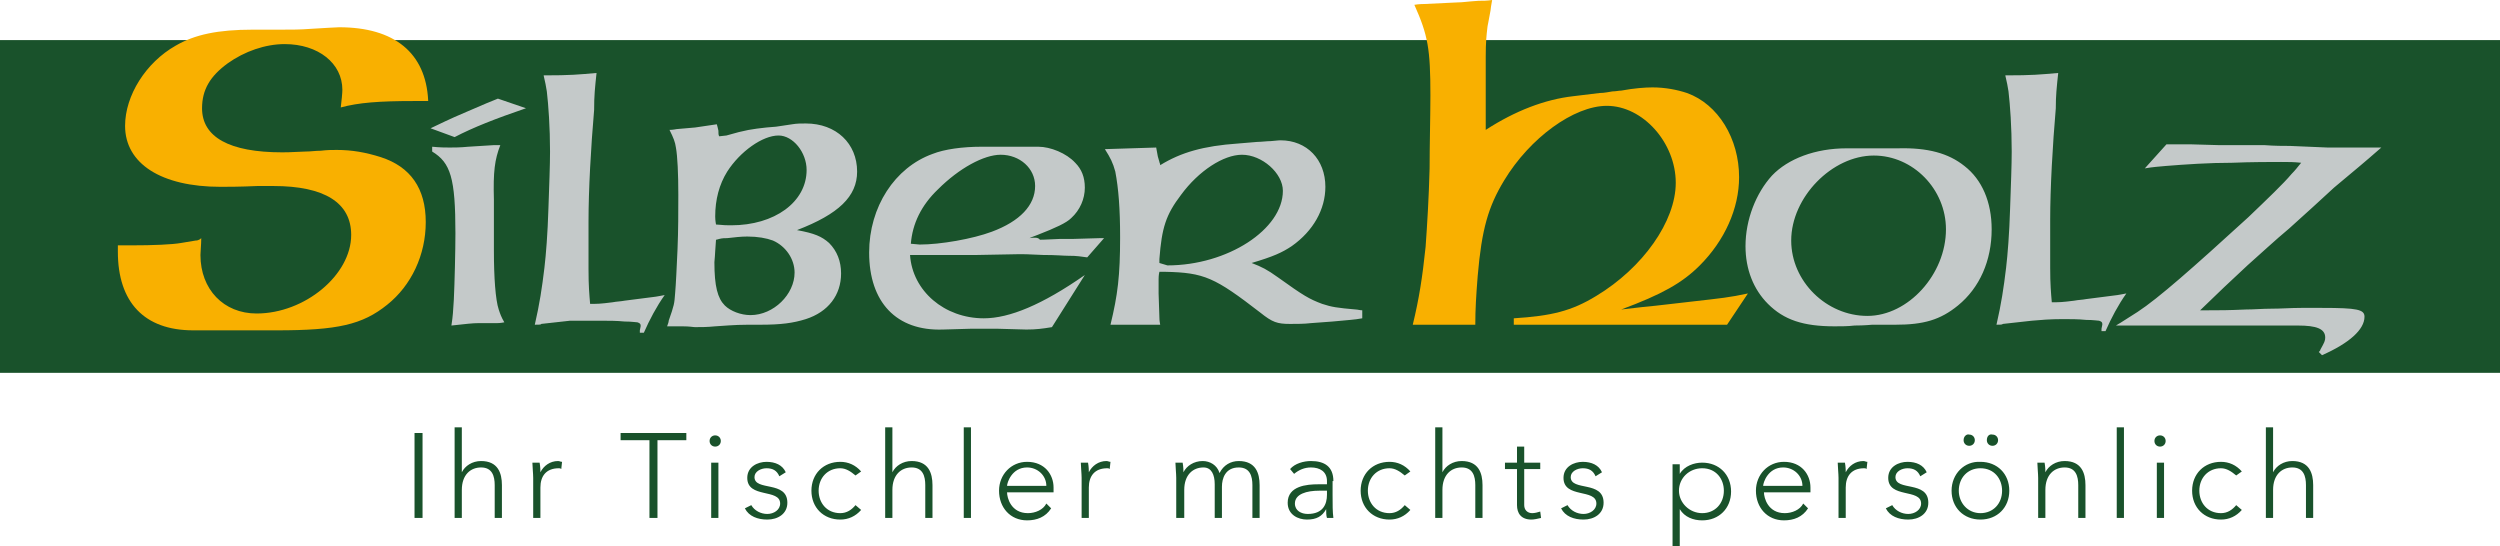
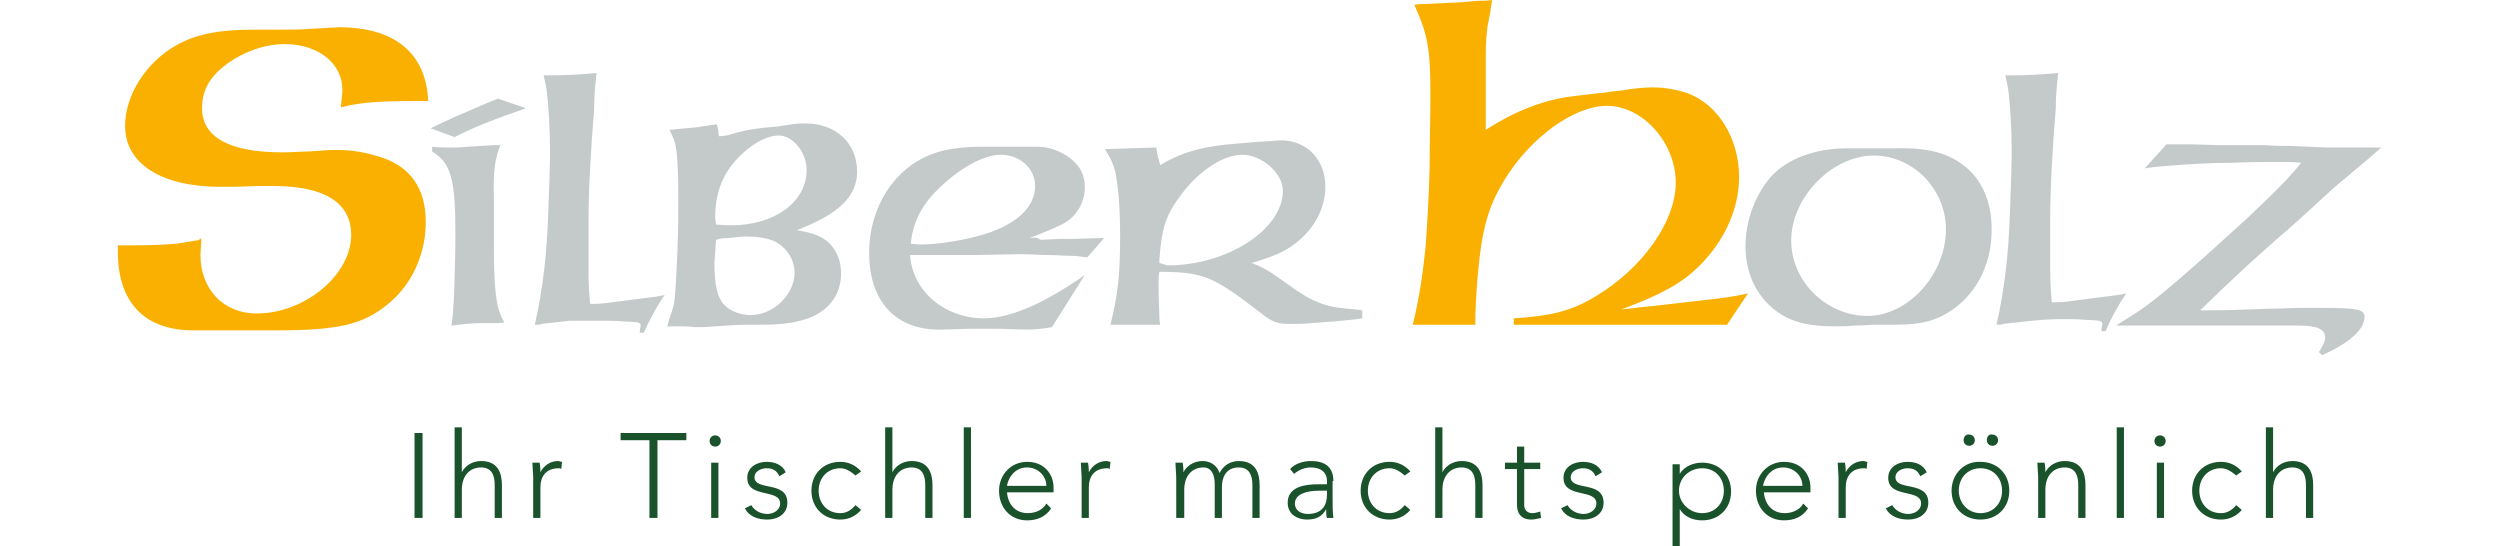
<svg xmlns="http://www.w3.org/2000/svg" version="1.1" id="Ebene_1" x="0px" y="0px" viewBox="0 0 311.8 68.1" style="enable-background:new 0 0 311.8 68.1;" xml:space="preserve">
  <style type="text/css">
	.st0{fill:#19522B;}
	.st1{fill:#F9B000;}
	.st2{fill:#C4C9C9;}
</style>
  <g>
-     <rect x="0" y="5" class="st0" width="311.8" height="41.5" />
    <path class="st1" d="M53.4,12.5c-0.3-5.9-4.2-9.1-11.1-9.1c-0.4,0-1.8,0.1-3.6,0.2c-1.2,0.1-2.4,0.1-3.7,0.1l-3.5,0   c-4.3,0-7.2,0.6-9.6,2c-3.7,2.1-6.3,6.2-6.3,10c0,4.7,4.5,7.6,11.9,7.6c0.8,0,2.4,0,4.6-0.1c0.7,0,1.4,0,2,0c6.4,0,9.7,2.1,9.7,6.1   c0,5-5.8,9.8-11.8,9.8c-4.1,0-7-3-7-7.3c0-0.4,0.1-1.3,0.1-2.1C24.8,30,24.5,30,24.4,30l-1.8,0.3c-1.1,0.2-3.5,0.3-6.2,0.3h-1.7   v0.8c0,6.3,3.3,9.8,9.4,9.8c0.5,0,0.5,0,1.5,0c0.7,0,1.5,0,2.2,0l3.8,0h2.9c7.6,0,10.7-0.7,13.8-3.2c3-2.4,4.8-6.2,4.8-10.3   c0-4.2-1.9-6.9-5.6-8.1c-1.9-0.6-3.6-0.9-5.5-0.9c-0.6,0-1.2,0-2,0.1c-0.7,0-1.2,0.1-1.9,0.1c-1.9,0.1-2.7,0.1-2.9,0.1   c-6.6,0-10-1.9-10-5.5c0-2.3,1-4,3.2-5.6c2.1-1.5,4.7-2.4,7.1-2.4c4.2,0,7.2,2.4,7.2,5.7c0,0.4-0.1,1.4-0.2,2.2   c2.2-0.6,4.8-0.8,9.1-0.8H53.4z" />
    <path class="st2" d="M297,18.4h-0.6l-2.7,0l-3.4,0l-4.7-0.2c-0.8,0-1.9,0-3.2-0.1l-5.7,0l-3.5-0.1l-2.1,0h-0.9l-2.7,3   c1.2-0.2,1.6-0.2,2.6-0.3c2.5-0.2,5.4-0.4,8.3-0.4c2.3-0.1,5-0.1,6.1-0.1c1.1,0,1.5,0,2.5,0.1c-0.5,0.6-0.7,0.9-1.2,1.4   c-1,1.2-3,3.1-5.4,5.4c-6.9,6.3-11.2,10.1-13.8,11.8l-2.2,1.4c0,0-0.2,0.1-0.5,0.3h20.3h2.4c2.3,0,3.4,0.4,3.4,1.5   c0,0.4-0.1,0.6-0.6,1.5c0,0.1-0.1,0.2-0.2,0.3l0.4,0.4c3.4-1.5,5.3-3.2,5.3-4.8c0-0.9-0.9-1.1-5.3-1.1c-0.8,0-1.4,0-2.6,0   c-1.3,0-2.5,0.1-3.8,0.1c-1,0-2.1,0.1-3.1,0.1c-2.2,0.1-3.3,0.1-4.6,0.1l-1.1,0c2.7-2.6,3.2-3.1,5.9-5.6c1.7-1.5,3.4-3.1,5.2-4.6   c2.1-1.9,4-3.6,5.6-5.1C294.2,20.8,294.6,20.5,297,18.4 M256.7,9.1c-2.3,0.2-3.2,0.3-6.6,0.3c0.2,0.9,0.3,1.3,0.4,2   c0.2,1.7,0.4,4.5,0.4,7.5c0,1.7-0.1,4.2-0.2,7.1c-0.1,3.2-0.3,5.7-0.5,7.4c-0.3,2.5-0.6,4.5-1.2,7.1c0.5,0,0.7,0,0.8-0.1l3.6-0.4   c1.1-0.1,2.3-0.2,3.9-0.2c0.9,0,1.9,0,2.9,0.1c0.9,0,1.4,0.1,1.6,0.1c0.3,0.1,0.4,0.2,0.4,0.4c0,0.1,0,0.1,0,0.1l-0.1,0.5   c0,0.1,0,0.1,0,0.3h0.5c0.7-1.6,1.6-3.3,2.6-4.7c-0.6,0.1-1,0.2-1.1,0.2l-3.9,0.5c-0.5,0.1-1,0.1-1.5,0.2c-1.5,0.2-2.1,0.2-2.3,0.2   h-0.2h-0.3c-0.1-1.2-0.2-2.2-0.2-4.3c0-1.2,0-2.4,0-3.6c0-1.4,0-1,0-2.4c0-3.9,0.3-9.3,0.7-13.9C256.4,11.9,256.5,11,256.7,9.1    M248.4,28.6c0-3.4-1.2-6.2-3.4-7.9c-2-1.6-4.6-2.3-8.3-2.2l-3.3,0l-3.1,0c-3.9,0-7.3,1.3-9.3,3.4c-2,2.2-3.3,5.5-3.3,8.8   c0,2.9,1,5.4,2.8,7.2c2,2,4.4,2.8,8.3,2.8c0.8,0,1.7,0,2.5-0.1c1.3,0,2.1-0.1,2.2-0.1l2.9,0c3.5,0,5.6-0.6,7.8-2.4   C246.9,35.9,248.4,32.5,248.4,28.6 M242.7,28.6c0,5.6-4.7,10.8-9.8,10.8s-9.5-4.3-9.5-9.4c0-5.4,5.1-10.6,10.3-10.6   C238.6,19.4,242.7,23.6,242.7,28.6 M144.2,18.4l-6.4,0.2c0.7,1.1,1,1.7,1.3,2.8c0.4,2.1,0.6,4.6,0.6,8.2c0,4.8-0.3,7.2-1.2,10.9   h6.2c-0.1-0.5-0.1-0.8-0.1-0.9l-0.1-3c0-0.2,0-0.5,0-0.7c0-0.7,0-0.8,0-1.1c0-0.1,0-0.5,0.1-0.9l0.7,0c4.9,0.1,6.2,0.7,11.9,5.1   c1.5,1.2,2.1,1.4,3.7,1.4c0.8,0,1.8,0,2.6-0.1l2.7-0.2c2-0.2,2.6-0.2,3.7-0.4v-1c-0.3,0-0.6-0.1-0.8-0.1c-2.3-0.2-3-0.3-4.2-0.7   c-1.6-0.6-2.3-1-5.5-3.3c-1.4-1-2-1.3-3.3-1.8c2.7-0.8,3.8-1.3,5-2.1c2.7-1.9,4.2-4.6,4.2-7.4c0-3.4-2.3-5.8-5.6-5.8   c-0.1,0-0.2,0-1.2,0.1c-0.5,0-1.2,0.1-1.7,0.1l-2.4,0.2c-4.3,0.3-7.1,1.1-9.7,2.7c0-0.2-0.1-0.3-0.1-0.4l-0.2-0.7L144.2,18.4z    M144.6,32.8v-0.1l0-0.1v-0.1l0-0.1v-0.1c0.3-3.9,0.8-5.5,2.7-8c2.2-3,5.3-5,7.6-5c2.5,0,5.1,2.3,5.1,4.5c0,4.8-6.9,9.3-14.4,9.3   L144.6,32.8z M128.4,29.7c0.4-0.2,0.8-0.3,1-0.4c2.3-0.9,3.6-1.5,4.2-2.1c1.1-1,1.7-2.4,1.7-3.8c0-1.3-0.4-2.3-1.2-3.1   c-1.1-1.2-3.1-2-4.6-2l-3.4,0c-0.3,0-0.6,0-1,0l-1.2,0c-0.5,0-1.1,0-1.5,0c-2.3,0-4.6,0.3-6.1,0.9c-4.7,1.7-7.9,6.6-7.9,12.3   c0,6.2,3.4,9.8,9.2,9.6l3.5-0.1c0.7,0,1.3,0,2.1,0h1.2l3.6,0.1c1.2,0,2-0.1,3.2-0.3l4.1-6.5c-5.3,3.7-9.4,5.4-12.6,5.4   c-4.9,0-8.9-3.4-9.2-7.9h8.4l5.3-0.1c0.3,0,1,0,2.9,0.1c1.7,0,2.5,0.1,3.1,0.1c1.3,0,1.5,0.1,2.4,0.2l2.1-2.4h-0.5l-3.4,0.1l-0.8,0   l-0.8,0c-2,0.1-2.4,0.1-2.5,0.1C129.5,29.6,129,29.6,128.4,29.7 M113.6,30.4c0.2-2.5,1.3-4.8,3.4-6.8c2.6-2.6,5.7-4.3,7.8-4.3   c2.4,0,4.3,1.7,4.3,3.9c0,2.4-1.9,4.4-5.4,5.7c-2.4,0.9-6.4,1.6-9,1.6L113.6,30.4z M89.4,15.5c-1.3,0.2-2,0.3-2.7,0.4l-2.3,0.2   c-0.1,0-0.4,0.1-0.9,0.1c0.5,1,0.7,1.5,0.8,2.2c0.2,1.1,0.3,3.3,0.3,5.9c0,2.1,0,4.4-0.1,6.8c-0.1,2.2-0.2,4.4-0.3,5.5   c-0.1,1.3-0.1,1.4-0.8,3.4c0,0.2-0.1,0.4-0.2,0.7c0.4,0,0.7,0,0.8,0c0.4,0,0.7,0,1.1,0c1,0,1.3,0.1,1.6,0.1c0.7,0,1.5,0,2.5-0.1   c2.9-0.2,2.8-0.2,5.6-0.2c2.6,0,4.1-0.2,5.7-0.7c2.8-0.9,4.4-3,4.4-5.7c0-1.5-0.5-2.8-1.5-3.8c-0.9-0.8-1.8-1.2-4-1.6   c5.2-2,7.5-4.2,7.5-7.3c0-3.5-2.6-6-6.4-6c-0.6,0-1.1,0-1.7,0.1l-2,0.3l-1.2,0.1c-1.8,0.2-2.6,0.3-5,1L89.7,17   c-0.1-0.2-0.1-0.3-0.1-0.7C89.5,15.9,89.5,15.8,89.4,15.5 M89.3,28c0,0-0.1-0.5-0.1-1c0-2.1,0.5-4,1.5-5.6c1.6-2.5,4.4-4.5,6.4-4.5   c1.8,0,3.5,2.1,3.5,4.3c0,4-4,6.9-9.4,6.9C90.7,28.1,90.3,28.1,89.3,28 M89.3,29.9c0,0,0.1,0,0.4-0.1c0.4-0.1,0.7-0.1,1-0.1   c0.9-0.1,1.7-0.2,2.5-0.2c1.3,0,2.4,0.2,3.2,0.5c1.6,0.7,2.7,2.3,2.7,4c0,2.7-2.6,5.3-5.5,5.3c-1.2,0-2.5-0.5-3.2-1.2   c-0.9-0.9-1.3-2.4-1.3-5.4C89.2,31.7,89.2,31,89.3,29.9 M74.4,9.1c-2.3,0.2-3.2,0.3-6.6,0.3c0.2,0.9,0.3,1.3,0.4,2   c0.2,1.7,0.4,4.5,0.4,7.5c0,1.7-0.1,4.2-0.2,7.1c-0.1,3.2-0.3,5.7-0.5,7.4c-0.3,2.5-0.6,4.5-1.2,7.1c0.5,0,0.8,0,0.8-0.1l3.6-0.4   C72.2,40,73.4,40,75,40c0.9,0,1.9,0,2.9,0.1c0.9,0,1.4,0.1,1.6,0.1c0.3,0.1,0.4,0.2,0.4,0.4c0,0.1,0,0.1,0,0.1l-0.1,0.5   c0,0.1,0,0.1,0,0.3h0.5c0.7-1.6,1.6-3.3,2.6-4.7c-0.6,0.1-1,0.2-1.1,0.2l-3.9,0.5c-0.5,0.1-1,0.1-1.5,0.2c-1.5,0.2-2.1,0.2-2.3,0.2   h-0.2h-0.3c-0.1-1.2-0.2-2.2-0.2-4.3c0-1.2,0-2.4,0-3.6c0-1.4,0-1,0-2.4c0-3.9,0.3-9.3,0.7-13.9C74.1,11.9,74.2,11,74.4,9.1    M65.6,13.5l-3.5-1.2c-1,0.4-1.5,0.6-3.8,1.6c-2.6,1.1-3.3,1.5-4.6,2.1l3,1.1C59,15.9,61.8,14.8,65.6,13.5 M62.4,18.1l-0.8,0   l-3.2,0.2c-1,0.1-1.8,0.1-2.3,0.1c-0.5,0-1.2,0-2.2-0.1v0.6c2.3,1.4,2.9,3.3,2.9,10.2c0,2.1-0.1,6.3-0.2,8.3   c-0.1,1.5-0.1,1.9-0.3,3.2c1.8-0.2,2.7-0.3,3.4-0.3l2.3,0c0.1,0,0.4,0,0.9-0.1c-0.4-0.7-0.5-1-0.7-1.6c-0.4-1.2-0.6-4-0.6-7.3   l0-6.4C61.5,21.4,61.7,19.9,62.4,18.1" />
    <path class="st1" d="M186.1,0c-0.6,0.1-1.2,0.1-1.7,0.1c-1.5,0.1-2,0.2-2.6,0.2l-4.2,0.2c-0.1,0-0.6,0-1.2,0.1   c1.7,3.8,2,5.5,2,11.3c0,2.4-0.1,6.3-0.1,9.1c-0.1,3.8-0.3,7-0.5,9.8c-0.4,3.8-0.8,6.4-1.6,9.7h7.8c0-1.9,0.1-3.6,0.3-6.1   c0.5-5.8,1.3-8.6,3.3-11.9c3.2-5.3,8.7-9.3,12.8-9.3c4.5,0,8.6,4.6,8.6,9.6c0,4.8-4.1,10.6-9.9,14.1c-3.1,1.9-5.6,2.5-10.3,2.8v0.8   h26.6l2.6-3.9c-2.3,0.5-3.4,0.6-6.9,1c-1.9,0.2-4.1,0.5-6.3,0.7l-2.6,0.3c5.1-1.9,7.6-3.3,9.8-5.5c3.1-3.1,4.9-7.1,4.9-11   c0-4.8-2.6-9.1-6.5-10.5c-1.2-0.4-2.7-0.7-4.3-0.7c-0.9,0-2.3,0.1-3.9,0.4c-0.3,0-0.7,0.1-1.1,0.1c-1.1,0.2-1.4,0.2-1.6,0.2   l-3.3,0.4c-3.5,0.4-7.2,1.8-10.9,4.2l0-0.9c0-0.8,0-1.5,0-2.3c0-1.9,0-2.6,0-3.5c0-0.8,0-1.6,0-2.4c0-1.9,0.1-2.7,0.2-3.6   c0-0.2,0.2-1,0.4-2.2C185.9,1.1,186,0.6,186.1,0" />
    <path class="st0" d="M282.6,64.6h0.9v-3.5c0-1.9,1.1-2.8,2.4-2.8c1.4,0,1.7,1.1,1.7,2.2v4.1h0.9v-4.1c0-1.5-0.5-3-2.6-3   c-1.1,0-2,0.6-2.4,1.4h0v-5.6h-0.9V64.6z M278.9,63c-0.5,0.6-1.1,1-1.9,1c-1.7,0-2.7-1.3-2.7-2.8c0-1.6,1.1-2.8,2.7-2.8   c0.7,0,1.3,0.4,1.9,0.9l0.7-0.5c-0.7-0.8-1.6-1.2-2.6-1.2c-2.1,0-3.6,1.5-3.6,3.6s1.5,3.6,3.6,3.6c1,0,1.9-0.4,2.6-1.2L278.9,63z    M268.7,55c0,0.4,0.3,0.7,0.7,0.7c0.4,0,0.7-0.3,0.7-0.7c0-0.4-0.3-0.7-0.7-0.7C269,54.3,268.7,54.6,268.7,55 M269,64.6h0.9v-6.9   H269V64.6z M264,64.6h0.9V53.3H264V64.6z M254.2,64.6h0.9v-3.5c0-1.9,1.1-2.8,2.4-2.8c1.4,0,1.7,1.1,1.7,2.2v4.1h0.9v-4.1   c0-1.5-0.5-3-2.6-3c-1.1,0-2,0.6-2.4,1.4h0c0-0.1,0-0.7-0.1-1.2h-0.9c0,0.4,0.1,1.4,0.1,1.9V64.6z M247.8,54.9   c0,0.4,0.3,0.7,0.7,0.7c0.4,0,0.7-0.3,0.7-0.7c0-0.4-0.3-0.7-0.7-0.7C248.1,54.1,247.8,54.4,247.8,54.9 M244.9,54.9   c0,0.4,0.3,0.7,0.7,0.7c0.4,0,0.7-0.3,0.7-0.7c0-0.4-0.3-0.7-0.7-0.7C245.3,54.1,244.9,54.4,244.9,54.9 M244.3,61.2   c0-1.6,1.1-2.8,2.7-2.8c1.7,0,2.7,1.3,2.7,2.8c0,1.6-1.1,2.8-2.7,2.8C245.4,64,244.3,62.7,244.3,61.2 M243.4,61.2   c0,2.1,1.5,3.6,3.6,3.6c2.1,0,3.6-1.5,3.6-3.6s-1.5-3.6-3.6-3.6C245,57.5,243.4,59.1,243.4,61.2 M235.2,63.4c0.5,1,1.6,1.4,2.8,1.4   c1.3,0,2.5-0.7,2.5-2.1c0-2.8-4.1-1.4-4.1-3.2c0-0.7,0.8-1.1,1.5-1.1c0.8,0,1.3,0.3,1.6,1l0.8-0.5c-0.4-0.9-1.3-1.3-2.4-1.3   c-1.1,0-2.4,0.6-2.4,2c0,2.6,4.1,1.3,4.1,3.2c0,0.8-0.8,1.3-1.6,1.3c-0.8,0-1.6-0.4-2-1.1L235.2,63.4z M229.3,64.6h0.9v-3.8   c0-1.4,0.7-2.4,2.3-2.4c0.1,0,0.2,0,0.3,0.1l0.1-0.9c-0.2,0-0.3-0.1-0.5-0.1c-1,0-1.8,0.6-2.2,1.4c0-0.1,0-0.7-0.1-1.2h-0.9   c0,0.4,0.1,1.4,0.1,1.9V64.6z M219.9,60.6c0-0.4,0.6-2.3,2.5-2.3c1.3,0,2.4,1,2.4,2.3H219.9z M224.9,62.8c-0.4,0.8-1.4,1.2-2.3,1.2   c-2.1,0-2.6-1.9-2.6-2.6h5.8v-0.6c0-1.6-1.1-3.2-3.3-3.2c-2,0-3.5,1.6-3.5,3.6c0,2.1,1.4,3.7,3.5,3.7c1.2,0,2.3-0.4,3-1.5   L224.9,62.8z M209.4,61.2c0-1.6,1.3-2.8,2.9-2.8c1.7,0,2.7,1.3,2.7,2.8c0,1.6-1.1,2.8-2.7,2.8C210.7,64,209.4,62.7,209.4,61.2    M208.6,68.1h0.9v-4.6h0c0.6,1,1.7,1.4,2.8,1.4c2.1,0,3.6-1.5,3.6-3.6s-1.5-3.6-3.6-3.6c-1,0-2.2,0.4-2.8,1.4h0v-1.2h-0.9V68.1z    M194.7,63.4c0.5,1,1.6,1.4,2.8,1.4c1.3,0,2.5-0.7,2.5-2.1c0-2.8-4.1-1.4-4.1-3.2c0-0.7,0.8-1.1,1.5-1.1c0.8,0,1.3,0.3,1.6,1   l0.8-0.5c-0.4-0.9-1.3-1.3-2.4-1.3c-1.1,0-2.4,0.6-2.4,2c0,2.6,4.1,1.3,4.1,3.2c0,0.8-0.8,1.3-1.6,1.3c-0.8,0-1.6-0.4-2-1.1   L194.7,63.4z M192.1,57.7h-2v-2h-0.9v2h-1.5v0.8h1.5V63c0,1,0.5,1.8,1.8,1.8c0.3,0,0.8-0.1,1.2-0.2l-0.1-0.8   c-0.3,0.1-0.7,0.2-1,0.2c-0.6,0-1-0.4-1-1v-4.5h2V57.7z M179,64.6h0.9v-3.5c0-1.9,1.1-2.8,2.4-2.8c1.4,0,1.7,1.1,1.7,2.2v4.1h0.9   v-4.1c0-1.5-0.5-3-2.6-3c-1.1,0-2,0.6-2.4,1.4h0v-5.6H179V64.6z M175.2,63c-0.5,0.6-1.1,1-1.9,1c-1.7,0-2.7-1.3-2.7-2.8   c0-1.6,1.1-2.8,2.7-2.8c0.7,0,1.3,0.4,1.9,0.9l0.7-0.5c-0.7-0.8-1.6-1.2-2.6-1.2c-2.1,0-3.6,1.5-3.6,3.6s1.5,3.6,3.6,3.6   c1,0,1.9-0.4,2.6-1.2L175.2,63z M165.5,61.2v0.5c0,1.2-0.5,2.4-2.4,2.4c-0.8,0-1.6-0.4-1.6-1.3c0-1.2,1.5-1.6,3-1.6H165.5z    M166.3,60c0-1.8-1.1-2.5-2.8-2.5c-0.9,0-2,0.3-2.6,1l0.5,0.6c0.6-0.5,1.3-0.8,2.1-0.8c1.1,0,2,0.5,2,1.7v0.4h-1.1   c-1.4,0-3.8,0.2-3.8,2.3c0,1.5,1.3,2.1,2.4,2.1c1.2,0,1.9-0.4,2.4-1.3h0c0,0.4,0,0.8,0.1,1.1h0.8c-0.1-0.8-0.1-1.6-0.1-2.9V60z    M146.8,64.6h0.9v-3.5c0-1.9,1.1-2.8,2.4-2.8c1,0,1.4,0.9,1.4,2.1v4.2h0.9v-3.9c0-1,0.4-2.4,2.1-2.4c1.4,0,1.7,1.1,1.7,2.2v4.1h0.9   v-4.1c0-1.5-0.5-3-2.6-3c-1,0-1.9,0.5-2.4,1.5c-0.3-1-1.2-1.5-2.1-1.5c-1.1,0-2,0.6-2.4,1.4h0c0-0.1,0-0.7-0.1-1.2h-0.9   c0,0.4,0.1,1.4,0.1,1.9V64.6z M134.9,64.6h0.9v-3.8c0-1.4,0.7-2.4,2.3-2.4c0.1,0,0.2,0,0.3,0.1l0.1-0.9c-0.2,0-0.3-0.1-0.5-0.1   c-1,0-1.8,0.6-2.2,1.4c0-0.1,0-0.7-0.1-1.2h-0.9c0,0.4,0.1,1.4,0.1,1.9V64.6z M125.6,60.6c0-0.4,0.6-2.3,2.5-2.3   c1.3,0,2.4,1,2.4,2.3H125.6z M130.5,62.8c-0.4,0.8-1.4,1.2-2.3,1.2c-2.1,0-2.6-1.9-2.6-2.6h5.8v-0.6c0-1.6-1.1-3.2-3.3-3.2   c-2,0-3.5,1.6-3.5,3.6c0,2.1,1.4,3.7,3.5,3.7c1.2,0,2.3-0.4,3-1.5L130.5,62.8z M120.2,64.6h0.9V53.3h-0.9V64.6z M110.4,64.6h0.9   v-3.5c0-1.9,1.1-2.8,2.4-2.8c1.4,0,1.7,1.1,1.7,2.2v4.1h0.9v-4.1c0-1.5-0.5-3-2.6-3c-1.1,0-2,0.6-2.4,1.4h0v-5.6h-0.9V64.6z    M106.7,63c-0.5,0.6-1.1,1-1.9,1c-1.7,0-2.7-1.3-2.7-2.8c0-1.6,1.1-2.8,2.7-2.8c0.7,0,1.3,0.4,1.9,0.9l0.7-0.5   c-0.7-0.8-1.6-1.2-2.6-1.2c-2.1,0-3.6,1.5-3.6,3.6s1.5,3.6,3.6,3.6c1,0,1.9-0.4,2.6-1.2L106.7,63z M92.9,63.4   c0.5,1,1.6,1.4,2.8,1.4c1.3,0,2.5-0.7,2.5-2.1c0-2.8-4.1-1.4-4.1-3.2c0-0.7,0.8-1.1,1.5-1.1c0.8,0,1.3,0.3,1.6,1l0.8-0.5   c-0.4-0.9-1.3-1.3-2.4-1.3c-1.1,0-2.4,0.6-2.4,2c0,2.6,4.1,1.3,4.1,3.2c0,0.8-0.8,1.3-1.6,1.3c-0.8,0-1.6-0.4-2-1.1L92.9,63.4z    M88.5,55c0,0.4,0.3,0.7,0.7,0.7c0.4,0,0.7-0.3,0.7-0.7c0-0.4-0.3-0.7-0.7-0.7C88.8,54.3,88.5,54.6,88.5,55 M88.7,64.6h0.9v-6.9   h-0.9V64.6z M81,64.6h1v-9.7h3.6V54h-8.2v0.9H81V64.6z M66.5,64.6h0.9v-3.8c0-1.4,0.7-2.4,2.3-2.4c0.1,0,0.2,0,0.3,0.1l0.1-0.9   c-0.2,0-0.3-0.1-0.5-0.1c-1,0-1.8,0.6-2.2,1.4c0-0.1,0-0.7-0.1-1.2h-0.9c0,0.4,0.1,1.4,0.1,1.9V64.6z M56.7,64.6h0.9v-3.5   c0-1.9,1.1-2.8,2.4-2.8c1.4,0,1.7,1.1,1.7,2.2v4.1h0.9v-4.1c0-1.5-0.5-3-2.6-3c-1.1,0-2,0.6-2.4,1.4h0v-5.6h-0.9V64.6z M51.7,64.6   h1V54h-1V64.6z" />
  </g>
</svg>